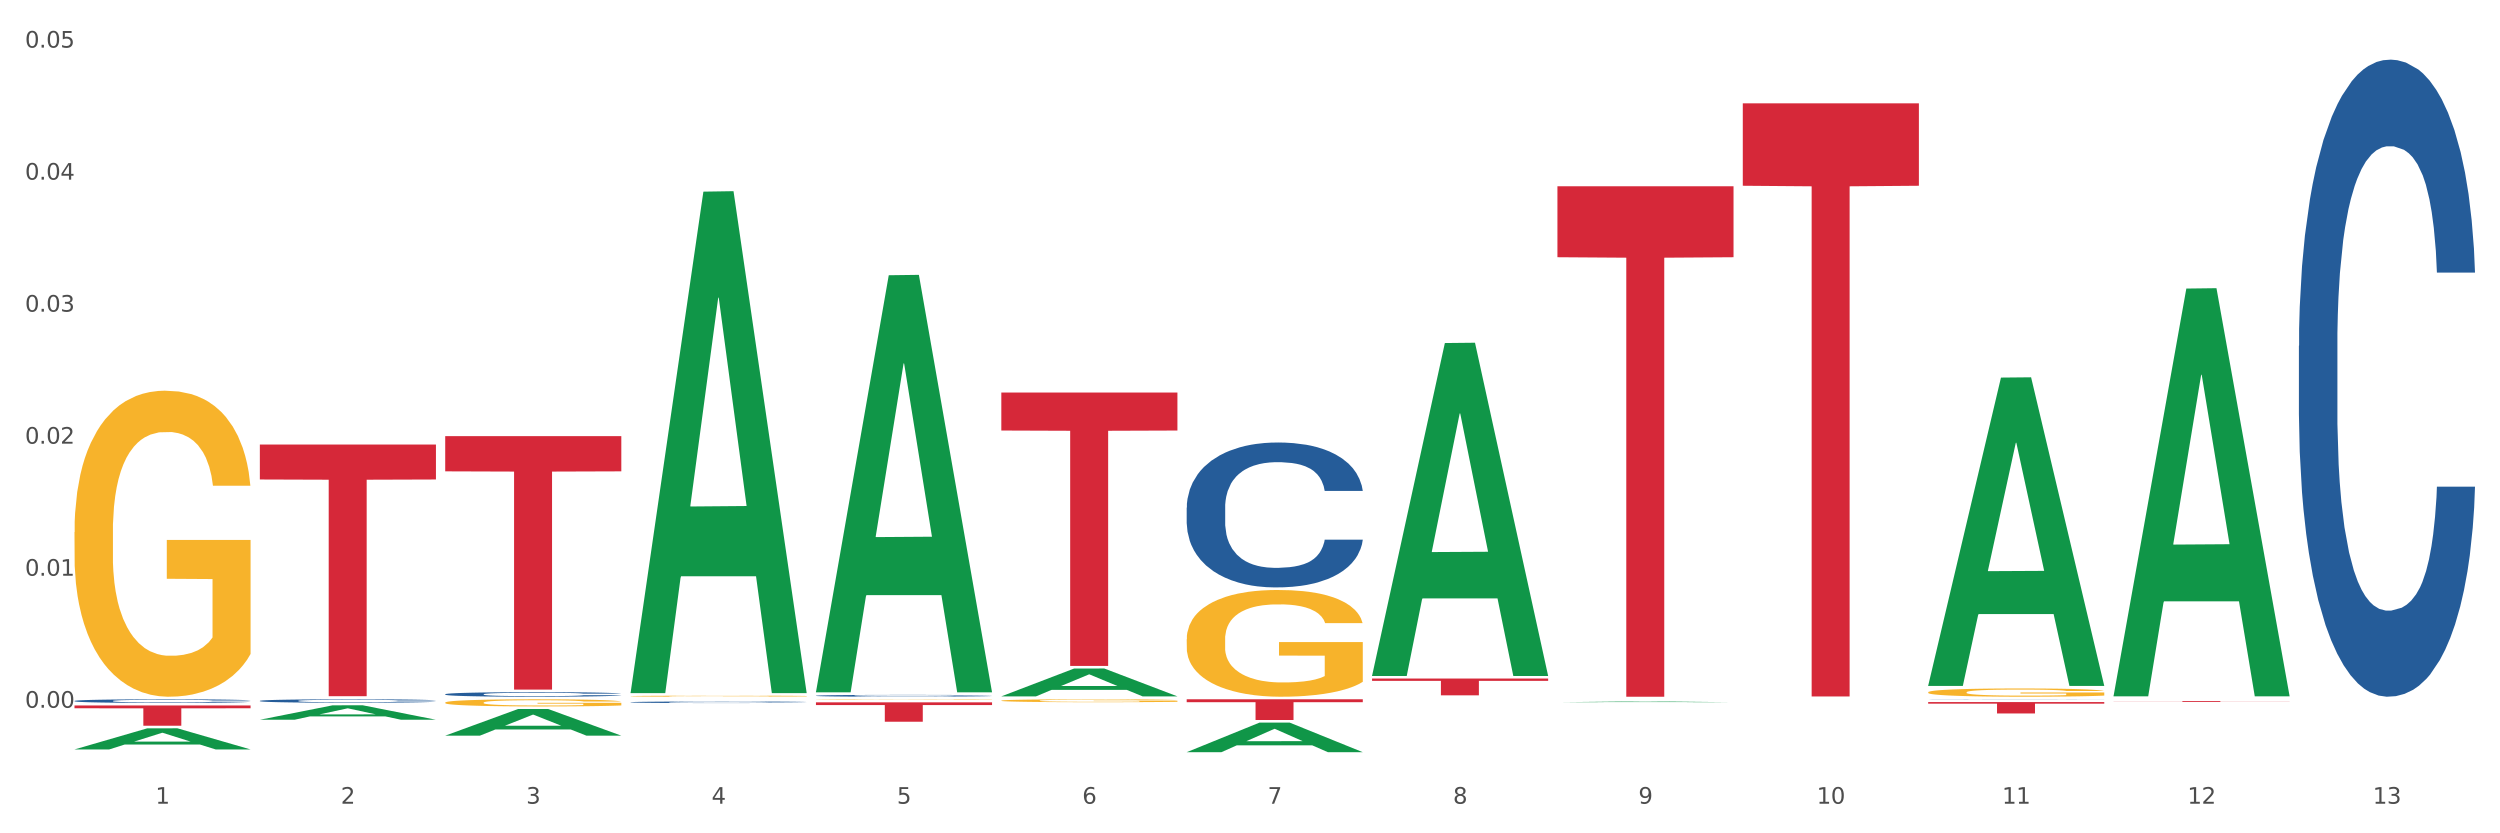
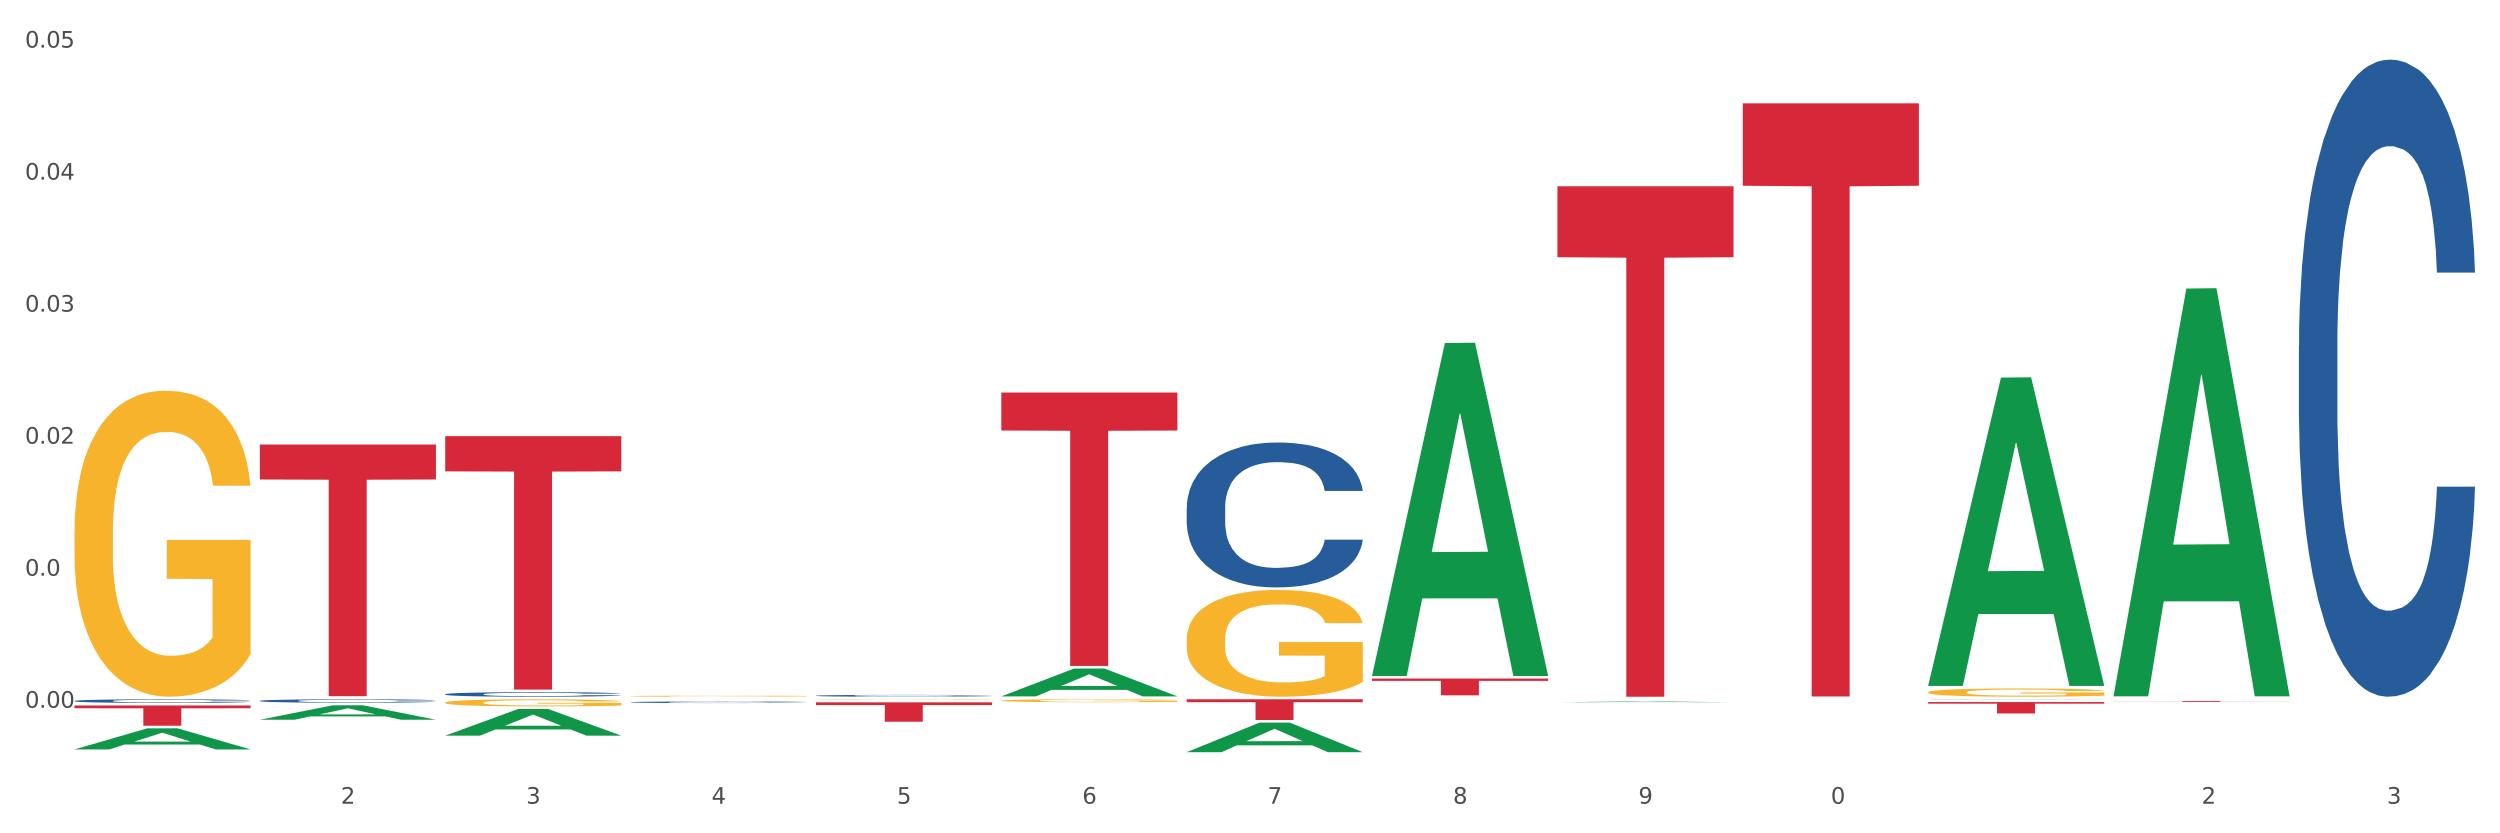
<svg xmlns="http://www.w3.org/2000/svg" xmlns:xlink="http://www.w3.org/1999/xlink" width="1080pt" height="360pt" viewBox="0 0 1080 360" version="1.1">
  <rect x="0" y="0" width="1080" height="360" fill="#333333" stroke="none" />
  <defs>
    <style type="text/css">*{stroke-linejoin: round; stroke-linecap: butt}</style>
  </defs>
  <g id="figure_1">
    <g id="patch_1">
      <path d="M 0 360  L 1080 360  L 1080 0  L 0 0  z " style="fill: #ffffff; stroke: #ffffff; stroke-linejoin: miter" />
    </g>
    <g id="axes_1">
      <g id="matplotlib.axis_1">
        <g id="xtick_1">
          <g id="text_1">
            <g style="fill: #4d4d4d" transform="translate(67.159 347.204) scale(0.096 -0.096)">
              <defs>
-                 <path id="DejaVuSans-31" d="M 794 531  L 1825 531  L 1825 4091  L 703 3866  L 703 4441  L 1819 4666  L 2450 4666  L 2450 531  L 3481 531  L 3481 0  L 794 0  L 794 531  z " transform="scale(0.016)" />
-               </defs>
+                 </defs>
              <use xlink:href="#DejaVuSans-31" />
            </g>
          </g>
        </g>
        <g id="xtick_2">
          <g id="text_2">
            <g style="fill: #4d4d4d" transform="translate(147.238 347.204) scale(0.096 -0.096)">
              <defs>
                <path id="DejaVuSans-32" d="M 1228 531  L 3431 531  L 3431 0  L 469 0  L 469 531  Q 828 903 1448 1529  Q 2069 2156 2228 2338  Q 2531 2678 2651 2914  Q 2772 3150 2772 3378  Q 2772 3750 2511 3984  Q 2250 4219 1831 4219  Q 1534 4219 1204 4116  Q 875 4013 500 3803  L 500 4441  Q 881 4594 1212 4672  Q 1544 4750 1819 4750  Q 2544 4750 2975 4387  Q 3406 4025 3406 3419  Q 3406 3131 3298 2873  Q 3191 2616 2906 2266  Q 2828 2175 2409 1742  Q 1991 1309 1228 531  z " transform="scale(0.016)" />
              </defs>
              <use xlink:href="#DejaVuSans-32" />
            </g>
          </g>
        </g>
        <g id="xtick_3">
          <g id="text_3">
            <g style="fill: #4d4d4d" transform="translate(227.317 347.204) scale(0.096 -0.096)">
              <defs>
                <path id="DejaVuSans-33" d="M 2597 2516  Q 3050 2419 3304 2112  Q 3559 1806 3559 1356  Q 3559 666 3084 287  Q 2609 -91 1734 -91  Q 1441 -91 1130 -33  Q 819 25 488 141  L 488 750  Q 750 597 1062 519  Q 1375 441 1716 441  Q 2309 441 2620 675  Q 2931 909 2931 1356  Q 2931 1769 2642 2001  Q 2353 2234 1838 2234  L 1294 2234  L 1294 2753  L 1863 2753  Q 2328 2753 2575 2939  Q 2822 3125 2822 3475  Q 2822 3834 2567 4026  Q 2313 4219 1838 4219  Q 1578 4219 1281 4162  Q 984 4106 628 3988  L 628 4550  Q 988 4650 1302 4700  Q 1616 4750 1894 4750  Q 2613 4750 3031 4423  Q 3450 4097 3450 3541  Q 3450 3153 3228 2886  Q 3006 2619 2597 2516  z " transform="scale(0.016)" />
              </defs>
              <use xlink:href="#DejaVuSans-33" />
            </g>
          </g>
        </g>
        <g id="xtick_4">
          <g id="text_4">
            <g style="fill: #4d4d4d" transform="translate(307.396 347.204) scale(0.096 -0.096)">
              <defs>
                <path id="DejaVuSans-34" d="M 2419 4116  L 825 1625  L 2419 1625  L 2419 4116  z M 2253 4666  L 3047 4666  L 3047 1625  L 3713 1625  L 3713 1100  L 3047 1100  L 3047 0  L 2419 0  L 2419 1100  L 313 1100  L 313 1709  L 2253 4666  z " transform="scale(0.016)" />
              </defs>
              <use xlink:href="#DejaVuSans-34" />
            </g>
          </g>
        </g>
        <g id="xtick_5">
          <g id="text_5">
            <g style="fill: #4d4d4d" transform="translate(387.475 347.204) scale(0.096 -0.096)">
              <defs>
                <path id="DejaVuSans-35" d="M 691 4666  L 3169 4666  L 3169 4134  L 1269 4134  L 1269 2991  Q 1406 3038 1543 3061  Q 1681 3084 1819 3084  Q 2600 3084 3056 2656  Q 3513 2228 3513 1497  Q 3513 744 3044 326  Q 2575 -91 1722 -91  Q 1428 -91 1123 -41  Q 819 9 494 109  L 494 744  Q 775 591 1075 516  Q 1375 441 1709 441  Q 2250 441 2565 725  Q 2881 1009 2881 1497  Q 2881 1984 2565 2268  Q 2250 2553 1709 2553  Q 1456 2553 1204 2497  Q 953 2441 691 2322  L 691 4666  z " transform="scale(0.016)" />
              </defs>
              <use xlink:href="#DejaVuSans-35" />
            </g>
          </g>
        </g>
        <g id="xtick_6">
          <g id="text_6">
            <g style="fill: #4d4d4d" transform="translate(467.554 347.204) scale(0.096 -0.096)">
              <defs>
                <path id="DejaVuSans-36" d="M 2113 2584  Q 1688 2584 1439 2293  Q 1191 2003 1191 1497  Q 1191 994 1439 701  Q 1688 409 2113 409  Q 2538 409 2786 701  Q 3034 994 3034 1497  Q 3034 2003 2786 2293  Q 2538 2584 2113 2584  z M 3366 4563  L 3366 3988  Q 3128 4100 2886 4159  Q 2644 4219 2406 4219  Q 1781 4219 1451 3797  Q 1122 3375 1075 2522  Q 1259 2794 1537 2939  Q 1816 3084 2150 3084  Q 2853 3084 3261 2657  Q 3669 2231 3669 1497  Q 3669 778 3244 343  Q 2819 -91 2113 -91  Q 1303 -91 875 529  Q 447 1150 447 2328  Q 447 3434 972 4092  Q 1497 4750 2381 4750  Q 2619 4750 2861 4703  Q 3103 4656 3366 4563  z " transform="scale(0.016)" />
              </defs>
              <use xlink:href="#DejaVuSans-36" />
            </g>
          </g>
        </g>
        <g id="xtick_7">
          <g id="text_7">
            <g style="fill: #4d4d4d" transform="translate(547.634 347.204) scale(0.096 -0.096)">
              <defs>
                <path id="DejaVuSans-37" d="M 525 4666  L 3525 4666  L 3525 4397  L 1831 0  L 1172 0  L 2766 4134  L 525 4134  L 525 4666  z " transform="scale(0.016)" />
              </defs>
              <use xlink:href="#DejaVuSans-37" />
            </g>
          </g>
        </g>
        <g id="xtick_8">
          <g id="text_8">
            <g style="fill: #4d4d4d" transform="translate(627.713 347.204) scale(0.096 -0.096)">
              <defs>
                <path id="DejaVuSans-38" d="M 2034 2216  Q 1584 2216 1326 1975  Q 1069 1734 1069 1313  Q 1069 891 1326 650  Q 1584 409 2034 409  Q 2484 409 2743 651  Q 3003 894 3003 1313  Q 3003 1734 2745 1975  Q 2488 2216 2034 2216  z M 1403 2484  Q 997 2584 770 2862  Q 544 3141 544 3541  Q 544 4100 942 4425  Q 1341 4750 2034 4750  Q 2731 4750 3128 4425  Q 3525 4100 3525 3541  Q 3525 3141 3298 2862  Q 3072 2584 2669 2484  Q 3125 2378 3379 2068  Q 3634 1759 3634 1313  Q 3634 634 3220 271  Q 2806 -91 2034 -91  Q 1263 -91 848 271  Q 434 634 434 1313  Q 434 1759 690 2068  Q 947 2378 1403 2484  z M 1172 3481  Q 1172 3119 1398 2916  Q 1625 2713 2034 2713  Q 2441 2713 2670 2916  Q 2900 3119 2900 3481  Q 2900 3844 2670 4047  Q 2441 4250 2034 4250  Q 1625 4250 1398 4047  Q 1172 3844 1172 3481  z " transform="scale(0.016)" />
              </defs>
              <use xlink:href="#DejaVuSans-38" />
            </g>
          </g>
        </g>
        <g id="xtick_9">
          <g id="text_9">
            <g style="fill: #4d4d4d" transform="translate(707.792 347.204) scale(0.096 -0.096)">
              <defs>
                <path id="DejaVuSans-39" d="M 703 97  L 703 672  Q 941 559 1184 500  Q 1428 441 1663 441  Q 2288 441 2617 861  Q 2947 1281 2994 2138  Q 2813 1869 2534 1725  Q 2256 1581 1919 1581  Q 1219 1581 811 2004  Q 403 2428 403 3163  Q 403 3881 828 4315  Q 1253 4750 1959 4750  Q 2769 4750 3195 4129  Q 3622 3509 3622 2328  Q 3622 1225 3098 567  Q 2575 -91 1691 -91  Q 1453 -91 1209 -44  Q 966 3 703 97  z M 1959 2075  Q 2384 2075 2632 2365  Q 2881 2656 2881 3163  Q 2881 3666 2632 3958  Q 2384 4250 1959 4250  Q 1534 4250 1286 3958  Q 1038 3666 1038 3163  Q 1038 2656 1286 2365  Q 1534 2075 1959 2075  z " transform="scale(0.016)" />
              </defs>
              <use xlink:href="#DejaVuSans-39" />
            </g>
          </g>
        </g>
        <g id="xtick_10">
          <g id="text_10">
            <g style="fill: #4d4d4d" transform="translate(784.817 347.204) scale(0.096 -0.096)">
              <defs>
                <path id="DejaVuSans-30" d="M 2034 4250  Q 1547 4250 1301 3770  Q 1056 3291 1056 2328  Q 1056 1369 1301 889  Q 1547 409 2034 409  Q 2525 409 2770 889  Q 3016 1369 3016 2328  Q 3016 3291 2770 3770  Q 2525 4250 2034 4250  z M 2034 4750  Q 2819 4750 3233 4129  Q 3647 3509 3647 2328  Q 3647 1150 3233 529  Q 2819 -91 2034 -91  Q 1250 -91 836 529  Q 422 1150 422 2328  Q 422 3509 836 4129  Q 1250 4750 2034 4750  z " transform="scale(0.016)" />
              </defs>
              <use xlink:href="#DejaVuSans-31" />
              <use xlink:href="#DejaVuSans-30" transform="translate(63.623 0)" />
            </g>
          </g>
        </g>
        <g id="xtick_11">
          <g id="text_11">
            <g style="fill: #4d4d4d" transform="translate(864.896 347.204) scale(0.096 -0.096)">
              <use xlink:href="#DejaVuSans-31" />
              <use xlink:href="#DejaVuSans-31" transform="translate(63.623 0)" />
            </g>
          </g>
        </g>
        <g id="xtick_12">
          <g id="text_12">
            <g style="fill: #4d4d4d" transform="translate(944.975 347.204) scale(0.096 -0.096)">
              <use xlink:href="#DejaVuSans-31" />
              <use xlink:href="#DejaVuSans-32" transform="translate(63.623 0)" />
            </g>
          </g>
        </g>
        <g id="xtick_13">
          <g id="text_13">
            <g style="fill: #4d4d4d" transform="translate(1025.054 347.204) scale(0.096 -0.096)">
              <use xlink:href="#DejaVuSans-31" />
              <use xlink:href="#DejaVuSans-33" transform="translate(63.623 0)" />
            </g>
          </g>
        </g>
        <g id="xtick_14" />
        <g id="xtick_15" />
        <g id="xtick_16" />
        <g id="xtick_17" />
        <g id="xtick_18" />
        <g id="xtick_19" />
        <g id="xtick_20" />
        <g id="xtick_21" />
        <g id="xtick_22" />
        <g id="xtick_23" />
        <g id="xtick_24" />
        <g id="xtick_25" />
      </g>
      <g id="matplotlib.axis_2">
        <g id="ytick_1">
          <g id="text_14">
            <g style="fill: #4d4d4d" transform="translate(10.8 305.742) scale(0.096 -0.096)">
              <defs>
                <path id="DejaVuSans-2e" d="M 684 794  L 1344 794  L 1344 0  L 684 0  L 684 794  z " transform="scale(0.016)" />
              </defs>
              <use xlink:href="#DejaVuSans-30" />
              <use xlink:href="#DejaVuSans-2e" transform="translate(63.623 0)" />
              <use xlink:href="#DejaVuSans-30" transform="translate(95.41 0)" />
              <use xlink:href="#DejaVuSans-30" transform="translate(159.033 0)" />
            </g>
          </g>
        </g>
        <g id="ytick_2">
          <g id="text_15">
            <g style="fill: #4d4d4d" transform="translate(10.8 248.708) scale(0.096 -0.096)">
              <use xlink:href="#DejaVuSans-30" />
              <use xlink:href="#DejaVuSans-2e" transform="translate(63.623 0)" />
              <use xlink:href="#DejaVuSans-30" transform="translate(95.41 0)" />
              <use xlink:href="#DejaVuSans-31" transform="translate(159.033 0)" />
            </g>
          </g>
        </g>
        <g id="ytick_3">
          <g id="text_16">
            <g style="fill: #4d4d4d" transform="translate(10.8 191.674) scale(0.096 -0.096)">
              <use xlink:href="#DejaVuSans-30" />
              <use xlink:href="#DejaVuSans-2e" transform="translate(63.623 0)" />
              <use xlink:href="#DejaVuSans-30" transform="translate(95.41 0)" />
              <use xlink:href="#DejaVuSans-32" transform="translate(159.033 0)" />
            </g>
          </g>
        </g>
        <g id="ytick_4">
          <g id="text_17">
            <g style="fill: #4d4d4d" transform="translate(10.8 134.64) scale(0.096 -0.096)">
              <use xlink:href="#DejaVuSans-30" />
              <use xlink:href="#DejaVuSans-2e" transform="translate(63.623 0)" />
              <use xlink:href="#DejaVuSans-30" transform="translate(95.41 0)" />
              <use xlink:href="#DejaVuSans-33" transform="translate(159.033 0)" />
            </g>
          </g>
        </g>
        <g id="ytick_5">
          <g id="text_18">
            <g style="fill: #4d4d4d" transform="translate(10.8 77.606) scale(0.096 -0.096)">
              <use xlink:href="#DejaVuSans-30" />
              <use xlink:href="#DejaVuSans-2e" transform="translate(63.623 0)" />
              <use xlink:href="#DejaVuSans-30" transform="translate(95.41 0)" />
              <use xlink:href="#DejaVuSans-34" transform="translate(159.033 0)" />
            </g>
          </g>
        </g>
        <g id="ytick_6">
          <g id="text_19">
            <g style="fill: #4d4d4d" transform="translate(10.8 20.572) scale(0.096 -0.096)">
              <use xlink:href="#DejaVuSans-30" />
              <use xlink:href="#DejaVuSans-2e" transform="translate(63.623 0)" />
              <use xlink:href="#DejaVuSans-30" transform="translate(95.41 0)" />
              <use xlink:href="#DejaVuSans-35" transform="translate(159.033 0)" />
            </g>
          </g>
        </g>
        <g id="ytick_7" />
        <g id="ytick_8" />
        <g id="ytick_9" />
        <g id="ytick_10" />
        <g id="ytick_11" />
        <g id="ytick_12" />
      </g>
      <g id="PolyCollection_1">
        <path d="M 32.175 323.749  L 32.253 323.74  L 63.625 314.633  L 76.644 314.625  L 108.25 323.766  L 93.192 323.766  L 86.369 321.637  L 53.978 321.637  L 53.743 321.672  L 47.155 323.766  L 32.175 323.766  L 32.175 323.749  L 58.056 320.367  L 82.291 320.358  L 70.291 316.573  L 70.134 316.556  L 69.977 316.582  L 57.978 320.358  L 58.056 320.367  L 32.175 323.749  z " clip-path="url(#paef4e38bf3)" style="fill: #109648" />
        <path d="M 512.65 276.183  L 512.74 276.141  L 512.74 274.625  L 512.919 273.319  L 513.818 270.161  L 515.165 267.549  L 516.153 266.16  L 517.141 265.023  L 518.308 263.885  L 519.745 262.706  L 522.35 260.979  L 523.967 260.095  L 525.943 259.169  L 529.536 257.821  L 532.14 257.063  L 534.835 256.431  L 539.236 255.673  L 542.11 255.336  L 545.164 255.083  L 548.846 254.915  L 551.631 254.873  L 557.738 254.999  L 562.948 255.378  L 565.462 255.673  L 568.696 256.178  L 570.402 256.515  L 573.187 257.189  L 576.061 258.074  L 578.037 258.832  L 581.001 260.264  L 583.246 261.695  L 585.312 263.464  L 586.39 264.686  L 587.198 265.823  L 587.917 267.128  L 588.635 269.192  L 572.468 269.192  L 571.839 267.718  L 570.851 266.328  L 569.414 264.98  L 568.157 264.138  L 566.001 263.085  L 564.025 262.411  L 561.96 261.906  L 559.445 261.485  L 557.469 261.274  L 554.684 261.106  L 549.206 261.148  L 545.523 261.485  L 543.008 261.906  L 541.391 262.285  L 539.954 262.706  L 538.338 263.296  L 536.451 264.18  L 535.104 264.98  L 533.757 265.991  L 532.679 267.002  L 531.691 268.181  L 530.883 269.445  L 530.254 270.75  L 529.715 272.351  L 529.266 275.004  L 529.266 280.774  L 529.446 282.079  L 529.895 283.806  L 530.434 285.112  L 531.332 286.67  L 532.14 287.723  L 533.667 289.239  L 535.374 290.502  L 536.721 291.303  L 538.068 291.976  L 540.403 292.903  L 543.008 293.661  L 545.254 294.124  L 548.307 294.545  L 550.373 294.714  L 552.169 294.798  L 556.571 294.798  L 559.714 294.672  L 563.217 294.377  L 565.912 293.998  L 568.157 293.535  L 570.672 292.777  L 572.289 292.061  L 572.289 283.259  L 552.529 283.216  L 552.529 277.362  L 588.725 277.362  L 588.725 294.545  L 587.198 295.43  L 585.492 296.23  L 583.695 296.946  L 581.001 297.83  L 577.767 298.673  L 574.893 299.262  L 571.839 299.768  L 568.247 300.231  L 563.576 300.652  L 560.702 300.821  L 557.109 300.947  L 552.888 300.989  L 549.206 300.905  L 545.613 300.694  L 541.841 300.315  L 538.158 299.768  L 535.374 299.22  L 532.589 298.546  L 529.625 297.662  L 527.29 296.82  L 525.494 296.062  L 523.518 295.093  L 521.362 293.83  L 519.745 292.692  L 518.308 291.513  L 516.781 289.997  L 515.704 288.691  L 514.626 287.049  L 513.997 285.828  L 513.279 283.932  L 512.74 281.279  L 512.65 276.183  z " clip-path="url(#paef4e38bf3)" style="fill: #f7b32b" />
        <path d="M 832.967 299.068  L 833.056 299.064  L 833.056 298.947  L 833.236 298.846  L 834.134 298.601  L 835.481 298.399  L 836.469 298.291  L 837.457 298.203  L 838.625 298.115  L 840.062 298.024  L 842.667 297.89  L 844.283 297.821  L 846.259 297.75  L 849.852 297.645  L 852.457 297.587  L 855.151 297.538  L 859.552 297.479  L 862.427 297.453  L 865.48 297.433  L 869.163 297.42  L 871.947 297.417  L 878.055 297.427  L 883.264 297.456  L 885.779 297.479  L 889.012 297.518  L 890.719 297.544  L 893.503 297.596  L 896.377 297.665  L 898.353 297.724  L 901.317 297.834  L 903.563 297.945  L 905.629 298.082  L 906.706 298.177  L 907.515 298.265  L 908.233 298.366  L 908.952 298.526  L 892.785 298.526  L 892.156 298.412  L 891.168 298.304  L 889.731 298.2  L 888.474 298.135  L 886.318 298.053  L 884.342 298.001  L 882.276 297.962  L 879.761 297.929  L 877.785 297.913  L 875.001 297.9  L 869.522 297.903  L 865.84 297.929  L 863.325 297.962  L 861.708 297.991  L 860.271 298.024  L 858.654 298.069  L 856.768 298.138  L 855.421 298.2  L 854.074 298.278  L 852.996 298.356  L 852.008 298.448  L 851.199 298.546  L 850.571 298.647  L 850.032 298.771  L 849.583 298.976  L 849.583 299.423  L 849.762 299.524  L 850.211 299.658  L 850.75 299.759  L 851.648 299.88  L 852.457 299.962  L 853.984 300.079  L 855.69 300.177  L 857.038 300.239  L 858.385 300.291  L 860.72 300.363  L 863.325 300.422  L 865.57 300.457  L 868.624 300.49  L 870.69 300.503  L 872.486 300.51  L 876.887 300.51  L 880.031 300.5  L 883.534 300.477  L 886.228 300.448  L 888.474 300.412  L 890.988 300.353  L 892.605 300.298  L 892.605 299.616  L 872.845 299.612  L 872.845 299.159  L 909.042 299.159  L 909.042 300.49  L 907.515 300.559  L 905.808 300.621  L 904.012 300.676  L 901.317 300.744  L 898.084 300.81  L 895.21 300.855  L 892.156 300.895  L 888.563 300.93  L 883.893 300.963  L 881.019 300.976  L 877.426 300.986  L 873.205 300.989  L 869.522 300.983  L 865.929 300.966  L 862.157 300.937  L 858.475 300.895  L 855.69 300.852  L 852.906 300.8  L 849.942 300.731  L 847.607 300.666  L 845.81 300.607  L 843.834 300.532  L 841.679 300.435  L 840.062 300.346  L 838.625 300.255  L 837.098 300.138  L 836.02 300.037  L 834.942 299.909  L 834.314 299.815  L 833.595 299.668  L 833.056 299.462  L 832.967 299.068  z " clip-path="url(#paef4e38bf3)" style="fill: #f7b32b" />
        <path d="M 993.125 149.424  L 993.215 149.173  L 993.215 142.135  L 993.485 132.584  L 994.474 114.989  L 995.733 101.668  L 997.891 86.084  L 999.06 79.549  L 1000.588 72.259  L 1003.736 60.446  L 1007.333 50.392  L 1009.851 44.862  L 1011.739 41.343  L 1015.965 35.059  L 1018.393 32.295  L 1020.911 30.032  L 1023.069 28.524  L 1026.666 26.765  L 1029.544 26.011  L 1032.871 25.759  L 1035.659 26.011  L 1039.345 27.016  L 1044.741 30.032  L 1046.809 31.792  L 1049.597 34.808  L 1052.474 38.83  L 1054.812 42.851  L 1057.51 48.632  L 1060.298 56.173  L 1062.995 65.724  L 1064.884 74.522  L 1066.412 83.822  L 1067.761 95.132  L 1068.75 107.449  L 1069.2 117.754  L 1052.744 117.754  L 1052.294 108.454  L 1051.395 98.4  L 1050.496 91.614  L 1049.507 86.084  L 1047.978 79.8  L 1046.629 75.778  L 1044.381 71.003  L 1042.313 67.987  L 1040.604 66.227  L 1038.536 64.719  L 1034.13 63.211  L 1030.983 63.211  L 1029.004 63.714  L 1026.576 64.97  L 1024.508 66.73  L 1022.08 69.746  L 1020.192 73.014  L 1018.303 77.287  L 1017.224 80.303  L 1015.606 85.832  L 1014.527 90.357  L 1013.088 98.149  L 1012.278 103.678  L 1010.84 118.005  L 1010.21 128.562  L 1009.94 135.851  L 1009.761 143.895  L 1009.761 183.105  L 1010.3 200.7  L 1010.75 208.241  L 1011.469 216.786  L 1012.818 227.846  L 1014.796 238.654  L 1016.865 246.446  L 1018.573 251.222  L 1020.192 254.741  L 1021.81 257.505  L 1023.789 260.019  L 1025.407 261.527  L 1027.835 263.035  L 1030.713 263.789  L 1032.961 263.789  L 1037.547 262.532  L 1039.615 261.276  L 1041.594 259.516  L 1043.752 256.751  L 1045.46 253.735  L 1046.449 251.473  L 1048.068 246.697  L 1049.327 241.67  L 1050.406 235.889  L 1051.125 230.862  L 1051.935 223.322  L 1052.564 214.776  L 1052.744 210.251  L 1069.2 210.251  L 1068.84 219.3  L 1068.211 228.097  L 1066.952 239.911  L 1065.963 246.697  L 1064.434 254.992  L 1062.815 262.03  L 1060.567 269.822  L 1058.499 275.603  L 1056.341 280.63  L 1054.003 285.154  L 1049.777 291.438  L 1048.248 293.197  L 1045.011 296.213  L 1042.493 297.973  L 1038.806 299.732  L 1035.029 300.738  L 1031.072 300.989  L 1027.565 300.486  L 1023.699 298.978  L 1021.271 297.47  L 1018.573 295.208  L 1015.426 291.689  L 1012.458 287.416  L 1009.671 282.389  L 1007.063 276.608  L 1004.635 270.073  L 1001.488 259.265  L 999.15 248.708  L 997.441 238.905  L 996.272 230.611  L 995.103 220.054  L 994.474 212.765  L 993.485 195.17  L 993.125 178.832  L 993.125 149.424  z " clip-path="url(#paef4e38bf3)" style="fill: #255c99" />
        <path d="M 832.967 302.138  L 833.056 302.138  L 833.056 302.136  L 833.326 302.132  L 834.315 302.126  L 835.574 302.121  L 837.732 302.116  L 838.901 302.114  L 840.43 302.111  L 843.577 302.107  L 847.174 302.103  L 849.692 302.101  L 851.581 302.1  L 855.807 302.098  L 858.235 302.097  L 860.753 302.096  L 862.911 302.095  L 866.508 302.095  L 869.385 302.095  L 872.713 302.094  L 875.5 302.095  L 879.187 302.095  L 884.583 302.096  L 886.651 302.097  L 889.438 302.098  L 892.316 302.099  L 894.654 302.101  L 897.352 302.103  L 900.139 302.105  L 902.837 302.109  L 904.725 302.112  L 906.254 302.115  L 907.603 302.119  L 908.592 302.123  L 909.042 302.127  L 892.586 302.127  L 892.136 302.124  L 891.237 302.12  L 890.338 302.118  L 889.348 302.116  L 887.82 302.114  L 886.471 302.112  L 884.223 302.11  L 882.155 302.109  L 880.446 302.109  L 878.378 302.108  L 873.972 302.108  L 870.824 302.108  L 868.846 302.108  L 866.418 302.108  L 864.35 302.109  L 861.922 302.11  L 860.033 302.111  L 858.145 302.113  L 857.066 302.114  L 855.447 302.116  L 854.368 302.117  L 852.929 302.12  L 852.12 302.122  L 850.681 302.127  L 850.052 302.131  L 849.782 302.133  L 849.602 302.136  L 849.602 302.15  L 850.142 302.156  L 850.591 302.159  L 851.311 302.162  L 852.66 302.166  L 854.638 302.17  L 856.706 302.173  L 858.415 302.174  L 860.033 302.175  L 861.652 302.176  L 863.63 302.177  L 865.249 302.178  L 867.677 302.178  L 870.554 302.179  L 872.803 302.179  L 877.389 302.178  L 879.457 302.178  L 881.435 302.177  L 883.593 302.176  L 885.302 302.175  L 886.291 302.174  L 887.91 302.173  L 889.169 302.171  L 890.248 302.169  L 890.967 302.167  L 891.776 302.164  L 892.406 302.161  L 892.586 302.16  L 909.042 302.16  L 908.682 302.163  L 908.053 302.166  L 906.794 302.17  L 905.804 302.173  L 904.276 302.176  L 902.657 302.178  L 900.409 302.181  L 898.341 302.183  L 896.183 302.185  L 893.845 302.186  L 889.618 302.188  L 888.09 302.189  L 884.852 302.19  L 882.334 302.191  L 878.648 302.191  L 874.871 302.192  L 870.914 302.192  L 867.407 302.192  L 863.54 302.191  L 861.113 302.191  L 858.415 302.19  L 855.268 302.188  L 852.3 302.187  L 849.512 302.185  L 846.905 302.183  L 844.477 302.181  L 841.329 302.177  L 838.991 302.173  L 837.283 302.17  L 836.114 302.167  L 834.945 302.163  L 834.315 302.161  L 833.326 302.154  L 832.967 302.149  L 832.967 302.138  z " clip-path="url(#paef4e38bf3)" style="fill: #255c99" />
        <path d="M 512.65 219.289  L 512.74 219.232  L 512.74 217.631  L 513.01 215.459  L 513.999 211.456  L 515.258 208.426  L 517.416 204.881  L 518.585 203.394  L 520.114 201.736  L 523.261 199.049  L 526.858 196.762  L 529.376 195.504  L 531.264 194.703  L 535.49 193.274  L 537.918 192.645  L 540.436 192.13  L 542.594 191.787  L 546.191 191.387  L 549.069 191.215  L 552.396 191.158  L 555.184 191.215  L 558.871 191.444  L 564.266 192.13  L 566.334 192.531  L 569.122 193.217  L 571.999 194.131  L 574.337 195.046  L 577.035 196.361  L 579.823 198.077  L 582.52 200.249  L 584.409 202.251  L 585.937 204.366  L 587.286 206.939  L 588.275 209.741  L 588.725 212.085  L 572.269 212.085  L 571.819 209.97  L 570.92 207.683  L 570.021 206.139  L 569.032 204.881  L 567.503 203.451  L 566.154 202.537  L 563.906 201.45  L 561.838 200.764  L 560.129 200.364  L 558.061 200.021  L 553.655 199.678  L 550.508 199.678  L 548.529 199.792  L 546.101 200.078  L 544.033 200.478  L 541.605 201.164  L 539.717 201.908  L 537.828 202.88  L 536.749 203.566  L 535.131 204.824  L 534.052 205.853  L 532.613 207.625  L 531.804 208.883  L 530.365 212.142  L 529.735 214.544  L 529.466 216.202  L 529.286 218.032  L 529.286 226.951  L 529.825 230.954  L 530.275 232.669  L 530.994 234.613  L 532.343 237.129  L 534.321 239.587  L 536.39 241.36  L 538.098 242.446  L 539.717 243.247  L 541.335 243.876  L 543.314 244.447  L 544.932 244.791  L 547.36 245.134  L 550.238 245.305  L 552.486 245.305  L 557.072 245.019  L 559.14 244.733  L 561.119 244.333  L 563.277 243.704  L 564.985 243.018  L 565.974 242.503  L 567.593 241.417  L 568.852 240.274  L 569.931 238.958  L 570.65 237.815  L 571.46 236.1  L 572.089 234.156  L 572.269 233.126  L 588.725 233.126  L 588.365 235.185  L 587.736 237.186  L 586.477 239.873  L 585.488 241.417  L 583.959 243.304  L 582.341 244.905  L 580.092 246.677  L 578.024 247.992  L 575.866 249.136  L 573.528 250.165  L 569.302 251.595  L 567.773 251.995  L 564.536 252.681  L 562.018 253.081  L 558.331 253.482  L 554.554 253.71  L 550.598 253.767  L 547.091 253.653  L 543.224 253.31  L 540.796 252.967  L 538.098 252.452  L 534.951 251.652  L 531.983 250.68  L 529.196 249.536  L 526.588 248.221  L 524.16 246.735  L 521.013 244.276  L 518.675 241.875  L 516.966 239.645  L 515.797 237.758  L 514.628 235.356  L 513.999 233.698  L 513.01 229.696  L 512.65 225.979  L 512.65 219.289  z " clip-path="url(#paef4e38bf3)" style="fill: #255c99" />
        <path d="M 352.492 300.55  L 352.582 300.549  L 352.582 300.529  L 352.851 300.501  L 353.84 300.45  L 355.099 300.411  L 357.258 300.366  L 358.427 300.347  L 359.955 300.326  L 363.103 300.292  L 366.699 300.263  L 369.217 300.247  L 371.106 300.237  L 375.332 300.218  L 377.76 300.21  L 380.278 300.204  L 382.436 300.199  L 386.033 300.194  L 388.911 300.192  L 392.238 300.191  L 395.025 300.192  L 398.712 300.195  L 404.108 300.204  L 406.176 300.209  L 408.963 300.218  L 411.841 300.229  L 414.179 300.241  L 416.877 300.258  L 419.664 300.279  L 422.362 300.307  L 424.25 300.333  L 425.779 300.36  L 427.128 300.392  L 428.117 300.428  L 428.567 300.458  L 412.111 300.458  L 411.661 300.431  L 410.762 300.402  L 409.863 300.382  L 408.874 300.366  L 407.345 300.348  L 405.996 300.336  L 403.748 300.322  L 401.68 300.314  L 399.971 300.309  L 397.903 300.304  L 393.497 300.3  L 390.349 300.3  L 388.371 300.301  L 385.943 300.305  L 383.875 300.31  L 381.447 300.319  L 379.559 300.328  L 377.67 300.341  L 376.591 300.349  L 374.972 300.365  L 373.893 300.379  L 372.455 300.401  L 371.645 300.417  L 370.207 300.459  L 369.577 300.489  L 369.307 300.51  L 369.127 300.534  L 369.127 300.647  L 369.667 300.698  L 370.117 300.72  L 370.836 300.745  L 372.185 300.777  L 374.163 300.808  L 376.231 300.831  L 377.94 300.845  L 379.559 300.855  L 381.177 300.863  L 383.155 300.87  L 384.774 300.875  L 387.202 300.879  L 390.08 300.881  L 392.328 300.881  L 396.914 300.878  L 398.982 300.874  L 400.96 300.869  L 403.118 300.861  L 404.827 300.852  L 405.816 300.846  L 407.435 300.832  L 408.694 300.817  L 409.773 300.8  L 410.492 300.786  L 411.302 300.764  L 411.931 300.739  L 412.111 300.726  L 428.567 300.726  L 428.207 300.752  L 427.578 300.778  L 426.319 300.812  L 425.33 300.832  L 423.801 300.856  L 422.182 300.876  L 419.934 300.899  L 417.866 300.916  L 415.708 300.93  L 413.37 300.943  L 409.143 300.961  L 407.615 300.967  L 404.377 300.975  L 401.86 300.98  L 398.173 300.986  L 394.396 300.988  L 390.439 300.989  L 386.932 300.988  L 383.066 300.983  L 380.638 300.979  L 377.94 300.972  L 374.793 300.962  L 371.825 300.95  L 369.038 300.935  L 366.43 300.918  L 364.002 300.9  L 360.854 300.868  L 358.516 300.838  L 356.808 300.809  L 355.639 300.785  L 354.47 300.755  L 353.84 300.733  L 352.851 300.682  L 352.492 300.635  L 352.492 300.55  z " clip-path="url(#paef4e38bf3)" style="fill: #255c99" />
        <path d="M 272.412 303.35  L 272.502 303.35  L 272.502 303.332  L 272.772 303.309  L 273.761 303.266  L 275.02 303.233  L 277.178 303.195  L 278.347 303.179  L 279.876 303.161  L 283.023 303.132  L 286.62 303.107  L 289.138 303.094  L 291.027 303.085  L 295.253 303.07  L 297.681 303.063  L 300.199 303.057  L 302.357 303.054  L 305.954 303.049  L 308.831 303.048  L 312.159 303.047  L 314.946 303.048  L 318.633 303.05  L 324.028 303.057  L 326.097 303.062  L 328.884 303.069  L 331.762 303.079  L 334.1 303.089  L 336.798 303.103  L 339.585 303.122  L 342.283 303.145  L 344.171 303.167  L 345.7 303.189  L 347.049 303.217  L 348.038 303.247  L 348.488 303.273  L 332.032 303.273  L 331.582 303.25  L 330.683 303.225  L 329.784 303.208  L 328.794 303.195  L 327.266 303.18  L 325.917 303.17  L 323.669 303.158  L 321.601 303.151  L 319.892 303.146  L 317.824 303.143  L 313.418 303.139  L 310.27 303.139  L 308.292 303.14  L 305.864 303.143  L 303.796 303.147  L 301.368 303.155  L 299.479 303.163  L 297.591 303.173  L 296.512 303.181  L 294.893 303.194  L 293.814 303.205  L 292.375 303.225  L 291.566 303.238  L 290.127 303.273  L 289.498 303.299  L 289.228 303.317  L 289.048 303.337  L 289.048 303.433  L 289.588 303.476  L 290.037 303.495  L 290.757 303.515  L 292.106 303.543  L 294.084 303.569  L 296.152 303.588  L 297.861 303.6  L 299.479 303.609  L 301.098 303.615  L 303.076 303.621  L 304.695 303.625  L 307.123 303.629  L 310 303.631  L 312.249 303.631  L 316.835 303.628  L 318.903 303.625  L 320.881 303.62  L 323.039 303.613  L 324.748 303.606  L 325.737 303.601  L 327.356 303.589  L 328.615 303.576  L 329.694 303.562  L 330.413 303.55  L 331.222 303.531  L 331.852 303.511  L 332.032 303.499  L 348.488 303.499  L 348.128 303.522  L 347.498 303.543  L 346.24 303.572  L 345.25 303.589  L 343.722 303.609  L 342.103 303.626  L 339.855 303.646  L 337.787 303.66  L 335.629 303.672  L 333.291 303.683  L 329.064 303.699  L 327.535 303.703  L 324.298 303.71  L 321.78 303.715  L 318.094 303.719  L 314.317 303.721  L 310.36 303.722  L 306.853 303.721  L 302.986 303.717  L 300.558 303.713  L 297.861 303.708  L 294.713 303.699  L 291.746 303.689  L 288.958 303.676  L 286.351 303.662  L 283.923 303.646  L 280.775 303.62  L 278.437 303.594  L 276.729 303.57  L 275.56 303.549  L 274.391 303.523  L 273.761 303.506  L 272.772 303.462  L 272.412 303.422  L 272.412 303.35  z " clip-path="url(#paef4e38bf3)" style="fill: #255c99" />
        <path d="M 192.333 299.901  L 192.423 299.899  L 192.423 299.849  L 192.693 299.78  L 193.682 299.654  L 194.941 299.558  L 197.099 299.447  L 198.268 299.4  L 199.797 299.347  L 202.944 299.263  L 206.541 299.19  L 209.059 299.151  L 210.947 299.126  L 215.174 299.08  L 217.602 299.061  L 220.12 299.044  L 222.278 299.033  L 225.875 299.021  L 228.752 299.015  L 232.079 299.014  L 234.867 299.015  L 238.554 299.023  L 243.949 299.044  L 246.018 299.057  L 248.805 299.079  L 251.683 299.107  L 254.021 299.136  L 256.718 299.178  L 259.506 299.232  L 262.204 299.301  L 264.092 299.364  L 265.621 299.43  L 266.97 299.512  L 267.959 299.6  L 268.408 299.674  L 251.953 299.674  L 251.503 299.607  L 250.604 299.535  L 249.704 299.486  L 248.715 299.447  L 247.187 299.402  L 245.838 299.373  L 243.59 299.338  L 241.521 299.317  L 239.813 299.304  L 237.745 299.293  L 233.338 299.282  L 230.191 299.282  L 228.213 299.286  L 225.785 299.295  L 223.717 299.308  L 221.289 299.329  L 219.4 299.353  L 217.512 299.383  L 216.433 299.405  L 214.814 299.445  L 213.735 299.477  L 212.296 299.533  L 211.487 299.573  L 210.048 299.676  L 209.419 299.752  L 209.149 299.804  L 208.969 299.862  L 208.969 300.143  L 209.509 300.269  L 209.958 300.323  L 210.678 300.385  L 212.027 300.464  L 214.005 300.542  L 216.073 300.598  L 217.782 300.632  L 219.4 300.657  L 221.019 300.677  L 222.997 300.695  L 224.616 300.706  L 227.044 300.717  L 229.921 300.722  L 232.169 300.722  L 236.755 300.713  L 238.824 300.704  L 240.802 300.691  L 242.96 300.672  L 244.669 300.65  L 245.658 300.634  L 247.276 300.599  L 248.535 300.563  L 249.615 300.522  L 250.334 300.486  L 251.143 300.432  L 251.773 300.37  L 251.953 300.338  L 268.408 300.338  L 268.049 300.403  L 267.419 300.466  L 266.16 300.551  L 265.171 300.599  L 263.643 300.659  L 262.024 300.71  L 259.776 300.765  L 257.708 300.807  L 255.549 300.843  L 253.211 300.875  L 248.985 300.921  L 247.456 300.933  L 244.219 300.955  L 241.701 300.967  L 238.014 300.98  L 234.238 300.987  L 230.281 300.989  L 226.774 300.986  L 222.907 300.975  L 220.479 300.964  L 217.782 300.948  L 214.634 300.922  L 211.667 300.892  L 208.879 300.856  L 206.271 300.814  L 203.843 300.767  L 200.696 300.69  L 198.358 300.614  L 196.65 300.544  L 195.481 300.484  L 194.312 300.408  L 193.682 300.356  L 192.693 300.23  L 192.333 300.112  L 192.333 299.901  z " clip-path="url(#paef4e38bf3)" style="fill: #255c99" />
        <path d="M 112.254 302.762  L 112.344 302.76  L 112.344 302.723  L 112.614 302.671  L 113.603 302.576  L 114.862 302.504  L 117.02 302.42  L 118.189 302.385  L 119.718 302.345  L 122.865 302.282  L 126.462 302.227  L 128.98 302.198  L 130.868 302.179  L 135.095 302.145  L 137.523 302.13  L 140.04 302.118  L 142.199 302.109  L 145.796 302.1  L 148.673 302.096  L 152 302.094  L 154.788 302.096  L 158.475 302.101  L 163.87 302.118  L 165.938 302.127  L 168.726 302.143  L 171.604 302.165  L 173.942 302.187  L 176.639 302.218  L 179.427 302.259  L 182.125 302.31  L 184.013 302.358  L 185.542 302.408  L 186.891 302.469  L 187.88 302.535  L 188.329 302.591  L 171.873 302.591  L 171.424 302.541  L 170.525 302.486  L 169.625 302.45  L 168.636 302.42  L 167.107 302.386  L 165.759 302.364  L 163.51 302.339  L 161.442 302.322  L 159.734 302.313  L 157.665 302.305  L 153.259 302.297  L 150.112 302.297  L 148.134 302.299  L 145.706 302.306  L 143.637 302.316  L 141.209 302.332  L 139.321 302.349  L 137.433 302.373  L 136.354 302.389  L 134.735 302.419  L 133.656 302.443  L 132.217 302.485  L 131.408 302.515  L 129.969 302.592  L 129.34 302.649  L 129.07 302.689  L 128.89 302.732  L 128.89 302.944  L 129.43 303.039  L 129.879 303.079  L 130.599 303.125  L 131.947 303.185  L 133.926 303.243  L 135.994 303.285  L 137.702 303.311  L 139.321 303.33  L 140.94 303.345  L 142.918 303.359  L 144.537 303.367  L 146.965 303.375  L 149.842 303.379  L 152.09 303.379  L 156.676 303.372  L 158.745 303.365  L 160.723 303.356  L 162.881 303.341  L 164.59 303.325  L 165.579 303.313  L 167.197 303.287  L 168.456 303.26  L 169.535 303.228  L 170.255 303.201  L 171.064 303.161  L 171.694 303.115  L 171.873 303.09  L 188.329 303.09  L 187.97 303.139  L 187.34 303.186  L 186.081 303.25  L 185.092 303.287  L 183.563 303.332  L 181.945 303.37  L 179.697 303.412  L 177.628 303.443  L 175.47 303.47  L 173.132 303.494  L 168.906 303.528  L 167.377 303.538  L 164.14 303.554  L 161.622 303.564  L 157.935 303.573  L 154.158 303.578  L 150.202 303.58  L 146.695 303.577  L 142.828 303.569  L 140.4 303.561  L 137.702 303.549  L 134.555 303.53  L 131.588 303.507  L 128.8 303.479  L 126.192 303.448  L 123.764 303.413  L 120.617 303.355  L 118.279 303.298  L 116.57 303.245  L 115.401 303.2  L 114.232 303.143  L 113.603 303.104  L 112.614 303.009  L 112.254 302.921  L 112.254 302.762  z " clip-path="url(#paef4e38bf3)" style="fill: #255c99" />
        <path d="M 32.175 302.798  L 32.265 302.797  L 32.265 302.757  L 32.535 302.702  L 33.524 302.602  L 34.783 302.526  L 36.941 302.438  L 38.11 302.401  L 39.639 302.359  L 42.786 302.292  L 46.383 302.235  L 48.901 302.203  L 50.789 302.183  L 55.016 302.147  L 57.443 302.132  L 59.961 302.119  L 62.119 302.11  L 65.716 302.1  L 68.594 302.096  L 71.921 302.094  L 74.709 302.096  L 78.396 302.102  L 83.791 302.119  L 85.859 302.129  L 88.647 302.146  L 91.524 302.169  L 93.862 302.192  L 96.56 302.225  L 99.348 302.268  L 102.045 302.322  L 103.934 302.372  L 105.463 302.425  L 106.811 302.489  L 107.801 302.559  L 108.25 302.618  L 91.794 302.618  L 91.345 302.565  L 90.445 302.508  L 89.546 302.469  L 88.557 302.438  L 87.028 302.402  L 85.679 302.379  L 83.431 302.352  L 81.363 302.335  L 79.655 302.325  L 77.586 302.316  L 73.18 302.308  L 70.033 302.308  L 68.054 302.31  L 65.627 302.318  L 63.558 302.328  L 61.13 302.345  L 59.242 302.363  L 57.354 302.388  L 56.274 302.405  L 54.656 302.436  L 53.577 302.462  L 52.138 302.506  L 51.329 302.538  L 49.89 302.619  L 49.26 302.679  L 48.991 302.721  L 48.811 302.767  L 48.811 302.99  L 49.35 303.09  L 49.8 303.133  L 50.519 303.182  L 51.868 303.244  L 53.847 303.306  L 55.915 303.35  L 57.623 303.377  L 59.242 303.398  L 60.861 303.413  L 62.839 303.428  L 64.457 303.436  L 66.885 303.445  L 69.763 303.449  L 72.011 303.449  L 76.597 303.442  L 78.665 303.435  L 80.644 303.425  L 82.802 303.409  L 84.51 303.392  L 85.5 303.379  L 87.118 303.352  L 88.377 303.323  L 89.456 303.29  L 90.176 303.262  L 90.985 303.219  L 91.614 303.17  L 91.794 303.144  L 108.25 303.144  L 107.89 303.196  L 107.261 303.246  L 106.002 303.313  L 105.013 303.352  L 103.484 303.399  L 101.866 303.439  L 99.618 303.483  L 97.549 303.516  L 95.391 303.545  L 93.053 303.571  L 88.827 303.606  L 87.298 303.616  L 84.061 303.634  L 81.543 303.644  L 77.856 303.654  L 74.079 303.659  L 70.123 303.661  L 66.616 303.658  L 62.749 303.649  L 60.321 303.641  L 57.623 303.628  L 54.476 303.608  L 51.509 303.583  L 48.721 303.555  L 46.113 303.522  L 43.685 303.485  L 40.538 303.423  L 38.2 303.363  L 36.491 303.307  L 35.322 303.26  L 34.153 303.2  L 33.524 303.159  L 32.535 303.059  L 32.175 302.966  L 32.175 302.798  z " clip-path="url(#paef4e38bf3)" style="fill: #255c99" />
        <path d="M 32.175 304.766  L 108.25 304.766  L 108.25 305.982  L 78.325 305.991  L 78.325 313.519  L 61.92 313.519  L 61.92 305.991  L 32.175 305.982  L 32.175 304.774  L 32.175 304.766  z " clip-path="url(#paef4e38bf3)" style="fill: #d62839" />
        <path d="M 112.254 192.028  L 188.329 192.028  L 188.329 207.138  L 158.404 207.24  L 158.404 300.756  L 141.999 300.756  L 141.999 207.24  L 112.254 207.138  L 112.254 192.13  L 112.254 192.028  z " clip-path="url(#paef4e38bf3)" style="fill: #d62839" />
        <path d="M 192.333 188.404  L 268.408 188.404  L 268.408 203.621  L 238.483 203.724  L 238.483 297.908  L 222.078 297.908  L 222.078 203.724  L 192.333 203.621  L 192.333 188.507  L 192.333 188.404  z " clip-path="url(#paef4e38bf3)" style="fill: #d62839" />
        <path d="M 352.492 303.421  L 428.567 303.421  L 428.567 304.584  L 398.641 304.591  L 398.641 311.787  L 382.237 311.787  L 382.237 304.591  L 352.492 304.584  L 352.492 303.429  L 352.492 303.421  z " clip-path="url(#paef4e38bf3)" style="fill: #d62839" />
        <path d="M 432.571 169.574  L 508.646 169.574  L 508.646 185.987  L 478.721 186.098  L 478.721 287.684  L 462.316 287.684  L 462.316 186.098  L 432.571 185.987  L 432.571 169.685  L 432.571 169.574  z " clip-path="url(#paef4e38bf3)" style="fill: #d62839" />
        <path d="M 512.65 302.094  L 588.725 302.094  L 588.725 303.339  L 558.8 303.347  L 558.8 311.049  L 542.395 311.049  L 542.395 303.347  L 512.65 303.339  L 512.65 302.103  L 512.65 302.094  z " clip-path="url(#paef4e38bf3)" style="fill: #d62839" />
        <path d="M 592.729 293.127  L 668.804 293.127  L 668.804 294.134  L 638.879 294.141  L 638.879 300.375  L 622.474 300.375  L 622.474 294.141  L 592.729 294.134  L 592.729 293.134  L 592.729 293.127  z " clip-path="url(#paef4e38bf3)" style="fill: #d62839" />
        <path d="M 672.808 80.477  L 748.883 80.477  L 748.883 111.121  L 718.958 111.328  L 718.958 300.989  L 702.553 300.989  L 702.553 111.328  L 672.808 111.121  L 672.808 80.684  L 672.808 80.477  z " clip-path="url(#paef4e38bf3)" style="fill: #d62839" />
        <path d="M 752.887 44.639  L 828.963 44.639  L 828.963 80.246  L 799.037 80.486  L 799.037 300.861  L 782.632 300.861  L 782.632 80.486  L 752.887 80.246  L 752.887 44.88  L 752.887 44.639  z " clip-path="url(#paef4e38bf3)" style="fill: #d62839" />
        <path d="M 832.967 303.297  L 909.042 303.297  L 909.042 303.981  L 879.116 303.986  L 879.116 308.219  L 862.712 308.219  L 862.712 303.986  L 832.967 303.981  L 832.967 303.302  L 832.967 303.297  z " clip-path="url(#paef4e38bf3)" style="fill: #d62839" />
        <path d="M 913.046 302.868  L 989.121 302.868  L 989.121 302.92  L 959.196 302.92  L 959.196 303.244  L 942.791 303.244  L 942.791 302.92  L 913.046 302.92  L 913.046 302.868  L 913.046 302.868  z " clip-path="url(#paef4e38bf3)" style="fill: #d62839" />
        <path d="M 432.571 302.674  L 432.661 302.673  L 432.661 302.632  L 432.84 302.596  L 433.738 302.51  L 435.086 302.439  L 436.074 302.402  L 437.062 302.371  L 438.229 302.34  L 439.666 302.308  L 442.271 302.261  L 443.888 302.237  L 445.864 302.211  L 449.456 302.175  L 452.061 302.154  L 454.756 302.137  L 459.157 302.116  L 462.031 302.107  L 465.085 302.1  L 468.767 302.096  L 471.551 302.094  L 477.659 302.098  L 482.868 302.108  L 485.383 302.116  L 488.617 302.13  L 490.323 302.139  L 493.108 302.158  L 495.982 302.182  L 497.958 302.202  L 500.922 302.241  L 503.167 302.28  L 505.233 302.328  L 506.311 302.361  L 507.119 302.392  L 507.838 302.428  L 508.556 302.484  L 492.389 302.484  L 491.76 302.444  L 490.772 302.406  L 489.335 302.37  L 488.078 302.347  L 485.922 302.318  L 483.946 302.3  L 481.88 302.286  L 479.366 302.274  L 477.39 302.269  L 474.605 302.264  L 469.126 302.265  L 465.444 302.274  L 462.929 302.286  L 461.312 302.296  L 459.875 302.308  L 458.258 302.324  L 456.372 302.348  L 455.025 302.37  L 453.678 302.397  L 452.6 302.425  L 451.612 302.457  L 450.804 302.491  L 450.175 302.526  L 449.636 302.57  L 449.187 302.642  L 449.187 302.799  L 449.367 302.835  L 449.816 302.882  L 450.355 302.917  L 451.253 302.96  L 452.061 302.988  L 453.588 303.03  L 455.295 303.064  L 456.642 303.086  L 457.989 303.104  L 460.324 303.129  L 462.929 303.15  L 465.174 303.162  L 468.228 303.174  L 470.294 303.178  L 472.09 303.181  L 476.491 303.181  L 479.635 303.177  L 483.138 303.169  L 485.832 303.159  L 488.078 303.146  L 490.593 303.126  L 492.209 303.106  L 492.209 302.867  L 472.45 302.866  L 472.45 302.706  L 508.646 302.706  L 508.646 303.174  L 507.119 303.198  L 505.413 303.22  L 503.616 303.239  L 500.922 303.263  L 497.688 303.286  L 494.814 303.302  L 491.76 303.316  L 488.168 303.329  L 483.497 303.34  L 480.623 303.345  L 477.03 303.348  L 472.809 303.349  L 469.126 303.347  L 465.534 303.341  L 461.761 303.331  L 458.079 303.316  L 455.295 303.301  L 452.51 303.283  L 449.546 303.259  L 447.211 303.236  L 445.415 303.215  L 443.439 303.189  L 441.283 303.154  L 439.666 303.123  L 438.229 303.091  L 436.702 303.05  L 435.625 303.015  L 434.547 302.97  L 433.918 302.937  L 433.199 302.885  L 432.661 302.813  L 432.571 302.674  z " clip-path="url(#paef4e38bf3)" style="fill: #f7b32b" />
        <path d="M 352.492 302.197  L 352.581 302.196  L 352.581 302.189  L 352.761 302.183  L 353.659 302.168  L 355.006 302.155  L 355.994 302.149  L 356.982 302.143  L 358.15 302.138  L 359.587 302.132  L 362.192 302.124  L 363.809 302.12  L 365.785 302.115  L 369.377 302.109  L 371.982 302.105  L 374.676 302.102  L 379.078 302.098  L 381.952 302.097  L 385.005 302.095  L 388.688 302.095  L 391.472 302.094  L 397.58 302.095  L 402.789 302.097  L 405.304 302.098  L 408.538 302.101  L 410.244 302.102  L 413.028 302.106  L 415.903 302.11  L 417.879 302.113  L 420.843 302.12  L 423.088 302.127  L 425.154 302.136  L 426.232 302.142  L 427.04 302.147  L 427.758 302.153  L 428.477 302.163  L 412.31 302.163  L 411.681 302.156  L 410.693 302.149  L 409.256 302.143  L 407.999 302.139  L 405.843 302.134  L 403.867 302.131  L 401.801 302.128  L 399.286 302.126  L 397.31 302.125  L 394.526 302.124  L 389.047 302.125  L 385.365 302.126  L 382.85 302.128  L 381.233 302.13  L 379.796 302.132  L 378.179 302.135  L 376.293 302.139  L 374.946 302.143  L 373.599 302.148  L 372.521 302.153  L 371.533 302.158  L 370.724 302.164  L 370.096 302.171  L 369.557 302.178  L 369.108 302.191  L 369.108 302.219  L 369.287 302.225  L 369.737 302.233  L 370.275 302.239  L 371.174 302.247  L 371.982 302.252  L 373.509 302.259  L 375.215 302.265  L 376.563 302.269  L 377.91 302.272  L 380.245 302.277  L 382.85 302.28  L 385.095 302.283  L 388.149 302.285  L 390.215 302.286  L 392.011 302.286  L 396.412 302.286  L 399.556 302.285  L 403.059 302.284  L 405.753 302.282  L 407.999 302.28  L 410.514 302.276  L 412.13 302.273  L 412.13 302.231  L 392.37 302.23  L 392.37 302.202  L 428.567 302.202  L 428.567 302.285  L 427.04 302.289  L 425.333 302.293  L 423.537 302.296  L 420.843 302.3  L 417.609 302.305  L 414.735 302.307  L 411.681 302.31  L 408.088 302.312  L 403.418 302.314  L 400.544 302.315  L 396.951 302.315  L 392.73 302.316  L 389.047 302.315  L 385.455 302.314  L 381.682 302.312  L 378 302.31  L 375.215 302.307  L 372.431 302.304  L 369.467 302.3  L 367.132 302.296  L 365.335 302.292  L 363.359 302.287  L 361.204 302.281  L 359.587 302.276  L 358.15 302.27  L 356.623 302.263  L 355.545 302.257  L 354.468 302.249  L 353.839 302.243  L 353.12 302.234  L 352.581 302.221  L 352.492 302.197  z " clip-path="url(#paef4e38bf3)" style="fill: #f7b32b" />
        <path d="M 32.175 229.87  L 32.265 229.749  L 32.265 225.402  L 32.444 221.659  L 33.343 212.603  L 34.69 205.117  L 35.678 201.132  L 36.666 197.872  L 37.833 194.612  L 39.271 191.231  L 41.875 186.28  L 43.492 183.745  L 45.468 181.088  L 49.061 177.224  L 51.665 175.051  L 54.36 173.24  L 58.761 171.066  L 61.635 170.1  L 64.689 169.376  L 68.371 168.893  L 71.156 168.772  L 77.263 169.134  L 82.473 170.221  L 84.988 171.066  L 88.221 172.515  L 89.927 173.481  L 92.712 175.413  L 95.586 177.949  L 97.562 180.122  L 100.526 184.228  L 102.771 188.333  L 104.837 193.404  L 105.915 196.906  L 106.723 200.166  L 107.442 203.909  L 108.16 209.826  L 91.993 209.826  L 91.365 205.6  L 90.377 201.615  L 88.939 197.751  L 87.682 195.336  L 85.526 192.318  L 83.55 190.386  L 81.485 188.937  L 78.97 187.729  L 76.994 187.126  L 74.209 186.643  L 68.731 186.763  L 65.048 187.729  L 62.533 188.937  L 60.917 190.023  L 59.479 191.231  L 57.863 192.921  L 55.977 195.457  L 54.629 197.751  L 53.282 200.649  L 52.204 203.547  L 51.216 206.928  L 50.408 210.55  L 49.779 214.293  L 49.24 218.882  L 48.791 226.489  L 48.791 243.031  L 48.971 246.774  L 49.42 251.725  L 49.959 255.468  L 50.857 259.935  L 51.665 262.954  L 53.192 267.301  L 54.899 270.923  L 56.246 273.218  L 57.593 275.149  L 59.929 277.806  L 62.533 279.979  L 64.779 281.308  L 67.832 282.515  L 69.898 282.998  L 71.695 283.239  L 76.096 283.239  L 79.239 282.877  L 82.742 282.032  L 85.437 280.945  L 87.682 279.617  L 90.197 277.444  L 91.814 275.391  L 91.814 250.155  L 72.054 250.034  L 72.054 233.251  L 108.25 233.251  L 108.25 282.515  L 106.723 285.051  L 105.017 287.345  L 103.22 289.398  L 100.526 291.933  L 97.292 294.348  L 94.418 296.039  L 91.365 297.488  L 87.772 298.816  L 83.101 300.023  L 80.227 300.506  L 76.635 300.868  L 72.413 300.989  L 68.731 300.748  L 65.138 300.144  L 61.366 299.057  L 57.683 297.488  L 54.899 295.918  L 52.114 293.986  L 49.15 291.45  L 46.815 289.035  L 45.019 286.862  L 43.043 284.085  L 40.887 280.462  L 39.271 277.202  L 37.833 273.821  L 36.307 269.474  L 35.229 265.731  L 34.151 261.022  L 33.522 257.521  L 32.804 252.087  L 32.265 244.48  L 32.175 229.87  z " clip-path="url(#paef4e38bf3)" style="fill: #f7b32b" />
        <path d="M 192.333 303.521  L 192.423 303.519  L 192.423 303.417  L 192.603 303.33  L 193.501 303.118  L 194.848 302.943  L 195.836 302.85  L 196.824 302.774  L 197.992 302.698  L 199.429 302.619  L 202.034 302.503  L 203.65 302.444  L 205.626 302.382  L 209.219 302.292  L 211.824 302.241  L 214.518 302.199  L 218.919 302.148  L 221.793 302.126  L 224.847 302.109  L 228.53 302.097  L 231.314 302.094  L 237.422 302.103  L 242.631 302.128  L 245.146 302.148  L 248.379 302.182  L 250.086 302.204  L 252.87 302.25  L 255.744 302.309  L 257.72 302.36  L 260.684 302.455  L 262.93 302.551  L 264.995 302.67  L 266.073 302.752  L 266.882 302.828  L 267.6 302.915  L 268.319 303.053  L 252.152 303.053  L 251.523 302.955  L 250.535 302.862  L 249.098 302.771  L 247.84 302.715  L 245.685 302.644  L 243.709 302.599  L 241.643 302.565  L 239.128 302.537  L 237.152 302.523  L 234.368 302.512  L 228.889 302.515  L 225.206 302.537  L 222.692 302.565  L 221.075 302.591  L 219.638 302.619  L 218.021 302.658  L 216.135 302.718  L 214.788 302.771  L 213.44 302.839  L 212.363 302.907  L 211.375 302.986  L 210.566 303.07  L 209.937 303.158  L 209.399 303.265  L 208.949 303.442  L 208.949 303.829  L 209.129 303.916  L 209.578 304.032  L 210.117 304.119  L 211.015 304.224  L 211.824 304.294  L 213.351 304.396  L 215.057 304.48  L 216.404 304.534  L 217.752 304.579  L 220.087 304.641  L 222.692 304.692  L 224.937 304.723  L 227.991 304.751  L 230.057 304.762  L 231.853 304.768  L 236.254 304.768  L 239.398 304.759  L 242.9 304.74  L 245.595 304.714  L 247.84 304.683  L 250.355 304.633  L 251.972 304.585  L 251.972 303.995  L 232.212 303.992  L 232.212 303.6  L 268.408 303.6  L 268.408 304.751  L 266.882 304.81  L 265.175 304.864  L 263.379 304.912  L 260.684 304.971  L 257.451 305.027  L 254.577 305.067  L 251.523 305.101  L 247.93 305.132  L 243.26 305.16  L 240.386 305.171  L 236.793 305.18  L 232.571 305.182  L 228.889 305.177  L 225.296 305.163  L 221.524 305.137  L 217.841 305.101  L 215.057 305.064  L 212.273 305.019  L 209.309 304.96  L 206.974 304.903  L 205.177 304.852  L 203.201 304.788  L 201.046 304.703  L 199.429 304.627  L 197.992 304.548  L 196.465 304.446  L 195.387 304.359  L 194.309 304.249  L 193.681 304.167  L 192.962 304.04  L 192.423 303.863  L 192.333 303.521  z " clip-path="url(#paef4e38bf3)" style="fill: #f7b32b" />
        <path d="M 272.412 300.745  L 272.502 300.744  L 272.502 300.729  L 272.682 300.716  L 273.58 300.685  L 274.927 300.659  L 275.915 300.646  L 276.903 300.635  L 278.071 300.623  L 279.508 300.612  L 282.113 300.595  L 283.729 300.586  L 285.705 300.577  L 289.298 300.564  L 291.903 300.556  L 294.597 300.55  L 298.998 300.542  L 301.873 300.539  L 304.926 300.537  L 308.609 300.535  L 311.393 300.534  L 317.501 300.536  L 322.71 300.539  L 325.225 300.542  L 328.458 300.547  L 330.165 300.551  L 332.949 300.557  L 335.823 300.566  L 337.799 300.573  L 340.763 300.588  L 343.009 300.602  L 345.075 300.619  L 346.152 300.631  L 346.961 300.642  L 347.679 300.655  L 348.398 300.676  L 332.231 300.676  L 331.602 300.661  L 330.614 300.647  L 329.177 300.634  L 327.919 300.626  L 325.764 300.615  L 323.788 300.609  L 321.722 300.604  L 319.207 300.6  L 317.231 300.598  L 314.447 300.596  L 308.968 300.596  L 305.286 300.6  L 302.771 300.604  L 301.154 300.608  L 299.717 300.612  L 298.1 300.618  L 296.214 300.626  L 294.867 300.634  L 293.52 300.644  L 292.442 300.654  L 291.454 300.666  L 290.645 300.678  L 290.017 300.691  L 289.478 300.707  L 289.029 300.733  L 289.029 300.79  L 289.208 300.803  L 289.657 300.82  L 290.196 300.833  L 291.094 300.848  L 291.903 300.858  L 293.43 300.873  L 295.136 300.886  L 296.483 300.894  L 297.831 300.9  L 300.166 300.909  L 302.771 300.917  L 305.016 300.921  L 308.07 300.926  L 310.136 300.927  L 311.932 300.928  L 316.333 300.928  L 319.477 300.927  L 322.98 300.924  L 325.674 300.92  L 327.919 300.916  L 330.434 300.908  L 332.051 300.901  L 332.051 300.814  L 312.291 300.814  L 312.291 300.756  L 348.488 300.756  L 348.488 300.926  L 346.961 300.934  L 345.254 300.942  L 343.458 300.949  L 340.763 300.958  L 337.53 300.966  L 334.656 300.972  L 331.602 300.977  L 328.009 300.982  L 323.339 300.986  L 320.465 300.987  L 316.872 300.989  L 312.651 300.989  L 308.968 300.988  L 305.375 300.986  L 301.603 300.983  L 297.921 300.977  L 295.136 300.972  L 292.352 300.965  L 289.388 300.956  L 287.053 300.948  L 285.256 300.941  L 283.28 300.931  L 281.125 300.919  L 279.508 300.907  L 278.071 300.896  L 276.544 300.881  L 275.466 300.868  L 274.388 300.852  L 273.76 300.84  L 273.041 300.821  L 272.502 300.795  L 272.412 300.745  z " clip-path="url(#paef4e38bf3)" style="fill: #f7b32b" />
        <path d="M 913.046 300.494  L 913.124 300.328  L 944.495 124.659  L 957.514 124.494  L 989.121 300.825  L 974.063 300.825  L 967.239 259.764  L 934.849 259.764  L 934.613 260.426  L 928.025 300.825  L 913.046 300.825  L 913.046 300.494  L 938.927 235.26  L 963.161 235.094  L 951.162 162.078  L 951.005 161.747  L 950.848 162.244  L 938.848 235.094  L 938.927 235.26  L 913.046 300.494  z " clip-path="url(#paef4e38bf3)" style="fill: #109648" />
        <path d="M 832.967 296.061  L 833.045 295.936  L 864.416 163.117  L 877.435 162.991  L 909.042 296.312  L 893.984 296.312  L 887.16 265.266  L 854.769 265.266  L 854.534 265.767  L 847.946 296.312  L 832.967 296.312  L 832.967 296.061  L 858.848 246.739  L 883.082 246.614  L 871.083 191.408  L 870.926 191.158  L 870.769 191.533  L 858.769 246.614  L 858.848 246.739  L 832.967 296.061  z " clip-path="url(#paef4e38bf3)" style="fill: #109648" />
        <path d="M 672.808 303.363  L 672.887 303.362  L 704.258 303.037  L 717.277 303.037  L 748.883 303.363  L 733.825 303.363  L 727.002 303.287  L 694.611 303.287  L 694.376 303.289  L 687.788 303.363  L 672.808 303.363  L 672.808 303.363  L 698.689 303.242  L 722.924 303.242  L 710.924 303.107  L 710.767 303.106  L 710.611 303.107  L 698.611 303.242  L 698.689 303.242  L 672.808 303.363  z " clip-path="url(#paef4e38bf3)" style="fill: #109648" />
        <path d="M 592.729 291.751  L 592.807 291.616  L 624.179 148.193  L 637.198 148.058  L 668.804 292.022  L 653.746 292.022  L 646.923 258.498  L 614.532 258.498  L 614.297 259.038  L 607.709 292.022  L 592.729 292.022  L 592.729 291.751  L 618.61 238.492  L 642.845 238.356  L 630.845 178.743  L 630.688 178.473  L 630.531 178.879  L 618.532 238.356  L 618.61 238.492  L 592.729 291.751  z " clip-path="url(#paef4e38bf3)" style="fill: #109648" />
        <path d="M 512.65 324.925  L 512.728 324.913  L 544.1 312.166  L 557.119 312.154  L 588.725 324.95  L 573.667 324.95  L 566.844 321.97  L 534.453 321.97  L 534.218 322.018  L 527.63 324.95  L 512.65 324.95  L 512.65 324.925  L 538.531 320.192  L 562.765 320.18  L 550.766 314.882  L 550.609 314.858  L 550.452 314.894  L 538.453 320.18  L 538.531 320.192  L 512.65 324.925  z " clip-path="url(#paef4e38bf3)" style="fill: #109648" />
        <path d="M 432.571 300.811  L 432.649 300.8  L 464.02 288.801  L 477.039 288.79  L 508.646 300.834  L 493.588 300.834  L 486.765 298.029  L 454.374 298.029  L 454.138 298.074  L 447.551 300.834  L 432.571 300.834  L 432.571 300.811  L 458.452 296.355  L 482.686 296.344  L 470.687 291.357  L 470.53 291.334  L 470.373 291.368  L 458.374 296.344  L 458.452 296.355  L 432.571 300.811  z " clip-path="url(#paef4e38bf3)" style="fill: #109648" />
-         <path d="M 272.412 299.022  L 272.491 298.818  L 303.862 82.791  L 316.881 82.587  L 348.488 299.429  L 333.429 299.429  L 326.606 248.934  L 294.215 248.934  L 293.98 249.749  L 287.392 299.429  L 272.412 299.429  L 272.412 299.022  L 298.294 218.801  L 322.528 218.597  L 310.528 128.806  L 310.372 128.399  L 310.215 129.01  L 298.215 218.597  L 298.294 218.801  L 272.412 299.022  z " clip-path="url(#paef4e38bf3)" style="fill: #109648" />
        <path d="M 192.333 317.786  L 192.412 317.775  L 223.783 306.299  L 236.802 306.288  L 268.408 317.808  L 253.35 317.808  L 246.527 315.125  L 214.136 315.125  L 213.901 315.168  L 207.313 317.808  L 192.333 317.808  L 192.333 317.786  L 218.215 313.524  L 242.449 313.513  L 230.449 308.743  L 230.292 308.722  L 230.136 308.754  L 218.136 313.513  L 218.215 313.524  L 192.333 317.786  z " clip-path="url(#paef4e38bf3)" style="fill: #109648" />
        <path d="M 112.254 310.923  L 112.333 310.918  L 143.704 304.691  L 156.723 304.685  L 188.329 310.935  L 173.271 310.935  L 166.448 309.48  L 134.057 309.48  L 133.822 309.503  L 127.234 310.935  L 112.254 310.935  L 112.254 310.923  L 138.135 308.611  L 162.37 308.605  L 150.37 306.017  L 150.213 306.006  L 150.056 306.023  L 138.057 308.605  L 138.135 308.611  L 112.254 310.923  z " clip-path="url(#paef4e38bf3)" style="fill: #109648" />
-         <path d="M 352.492 298.747  L 352.57 298.578  L 383.941 118.904  L 396.96 118.734  L 428.567 299.086  L 413.509 299.086  L 406.685 257.089  L 374.295 257.089  L 374.059 257.766  L 367.471 299.086  L 352.492 299.086  L 352.492 298.747  L 378.373 232.026  L 402.607 231.856  L 390.608 157.175  L 390.451 156.837  L 390.294 157.345  L 378.294 231.856  L 378.373 232.026  L 352.492 298.747  z " clip-path="url(#paef4e38bf3)" style="fill: #109648" />
      </g>
    </g>
  </g>
  <defs>
    <clipPath id="paef4e38bf3">
      <rect x="32.175" y="10.8" width="1037.025" height="329.109" />
    </clipPath>
  </defs>
</svg>